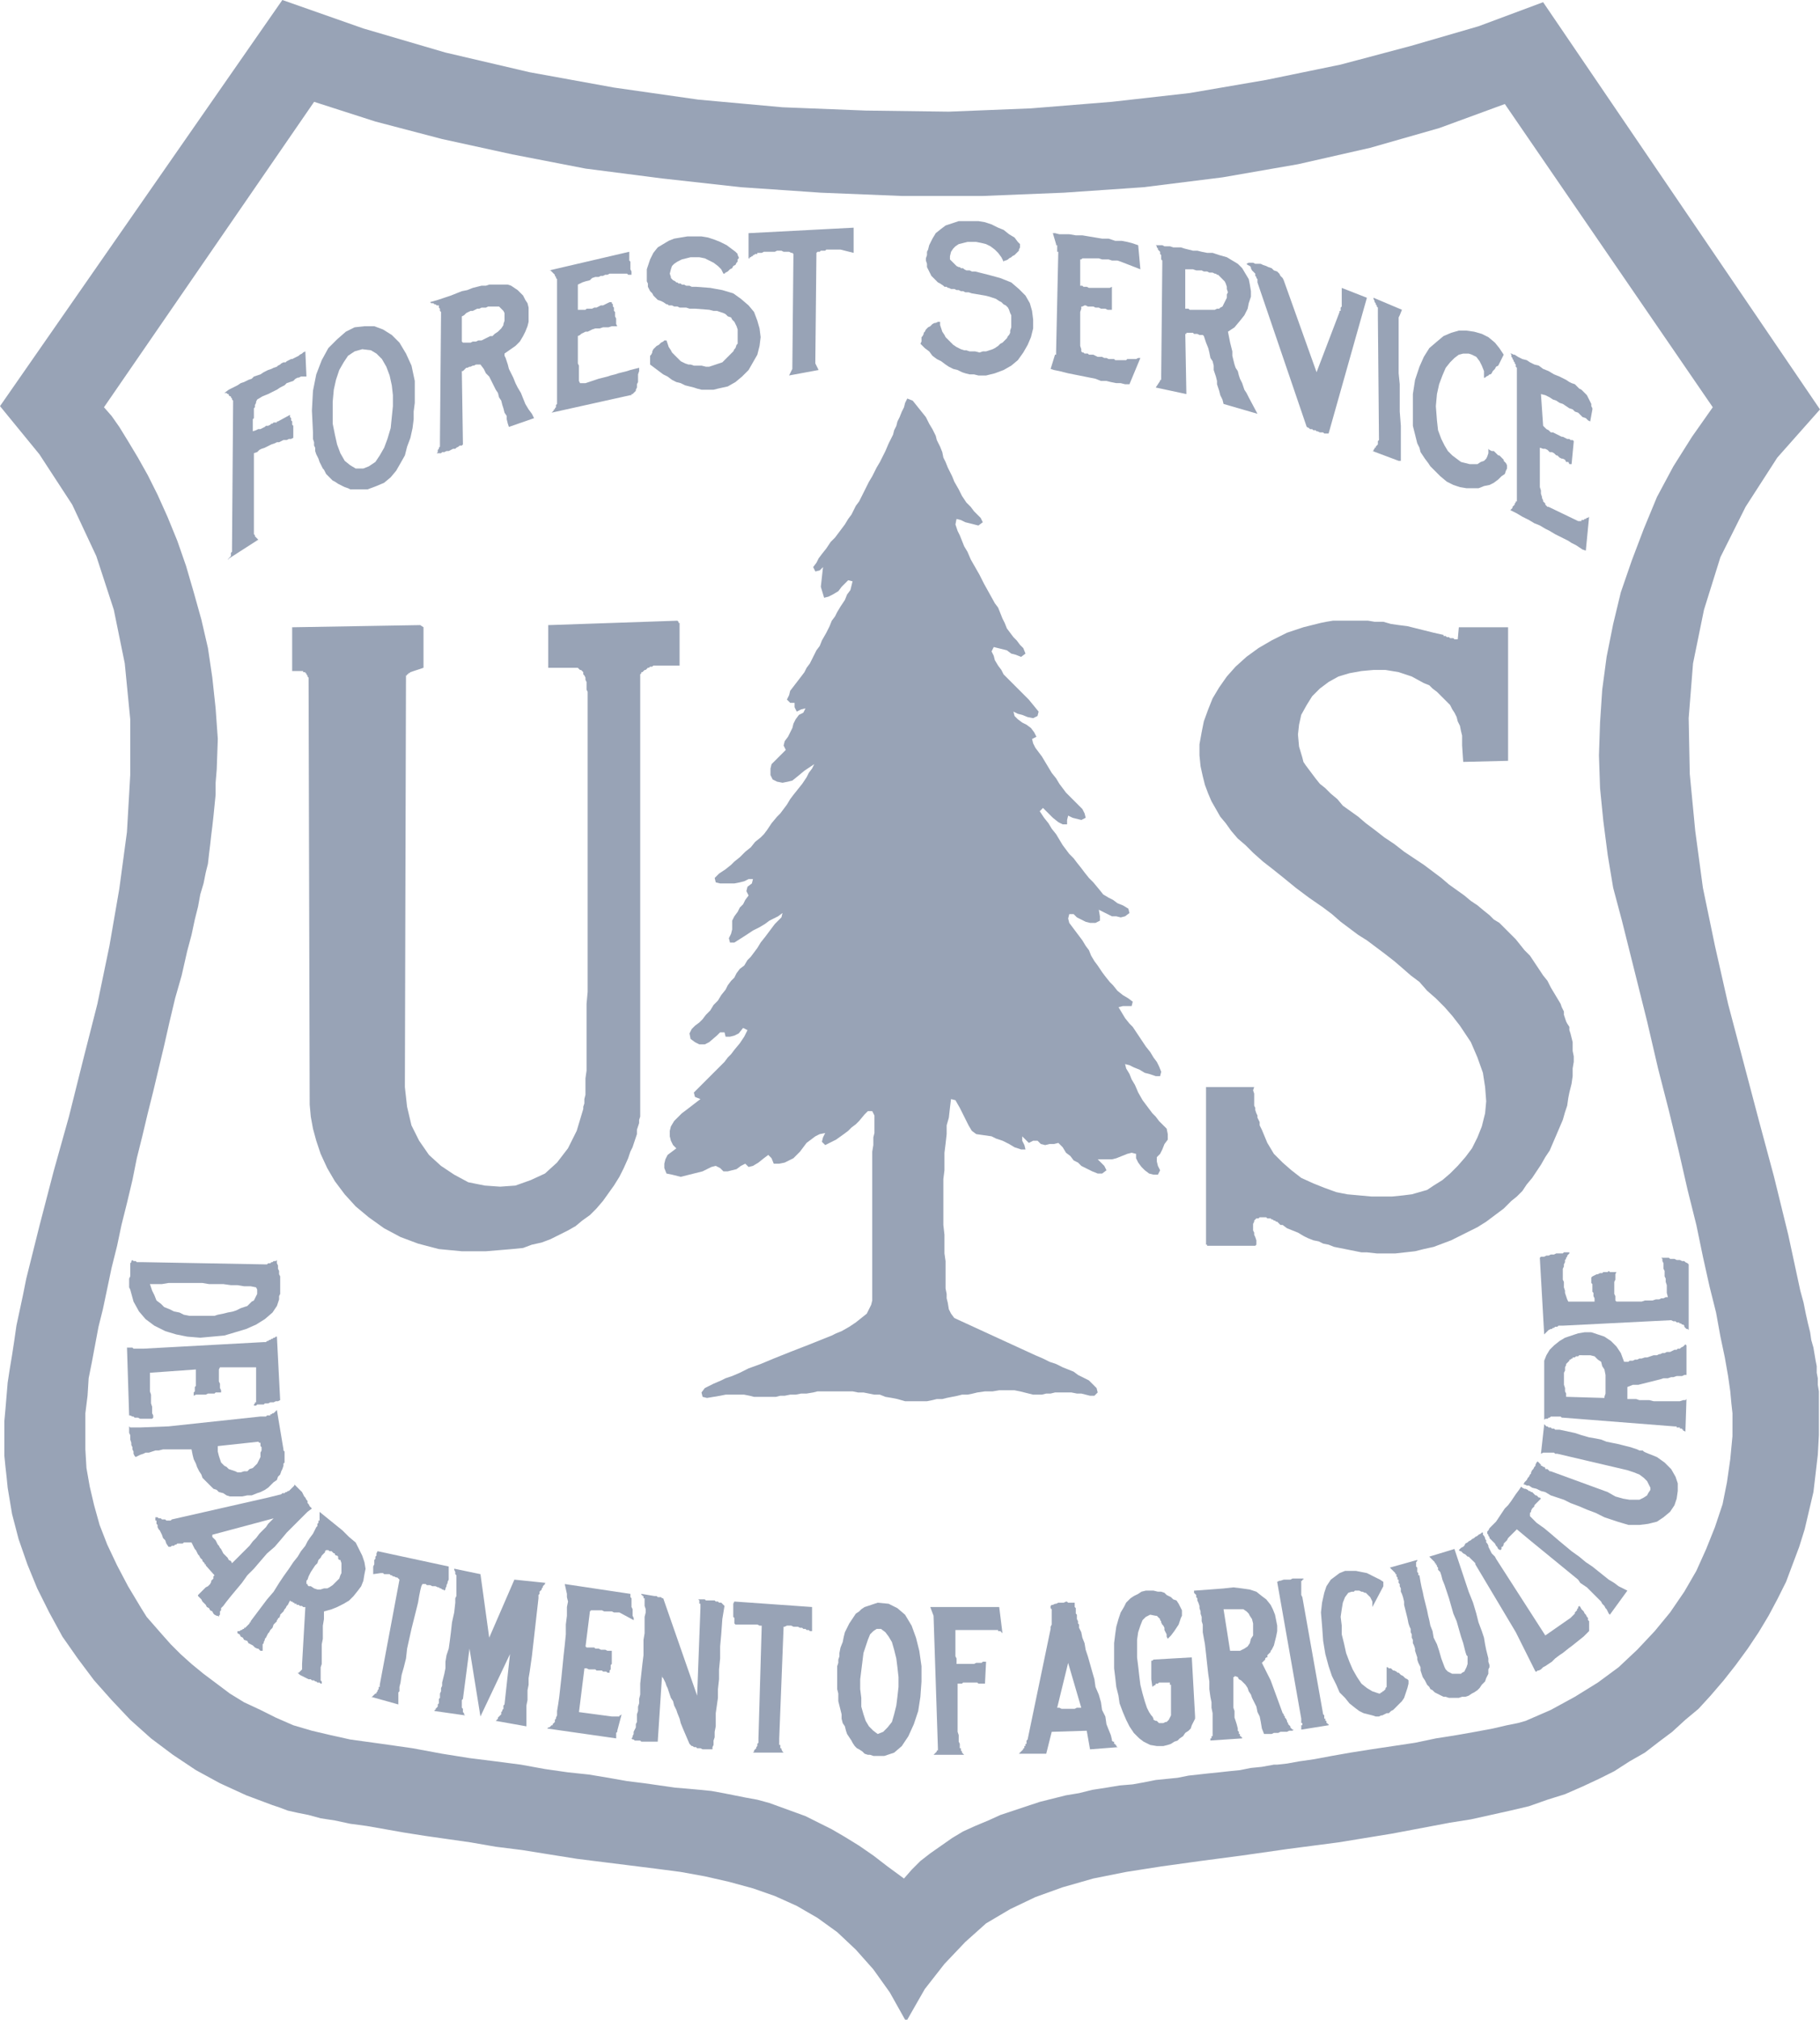
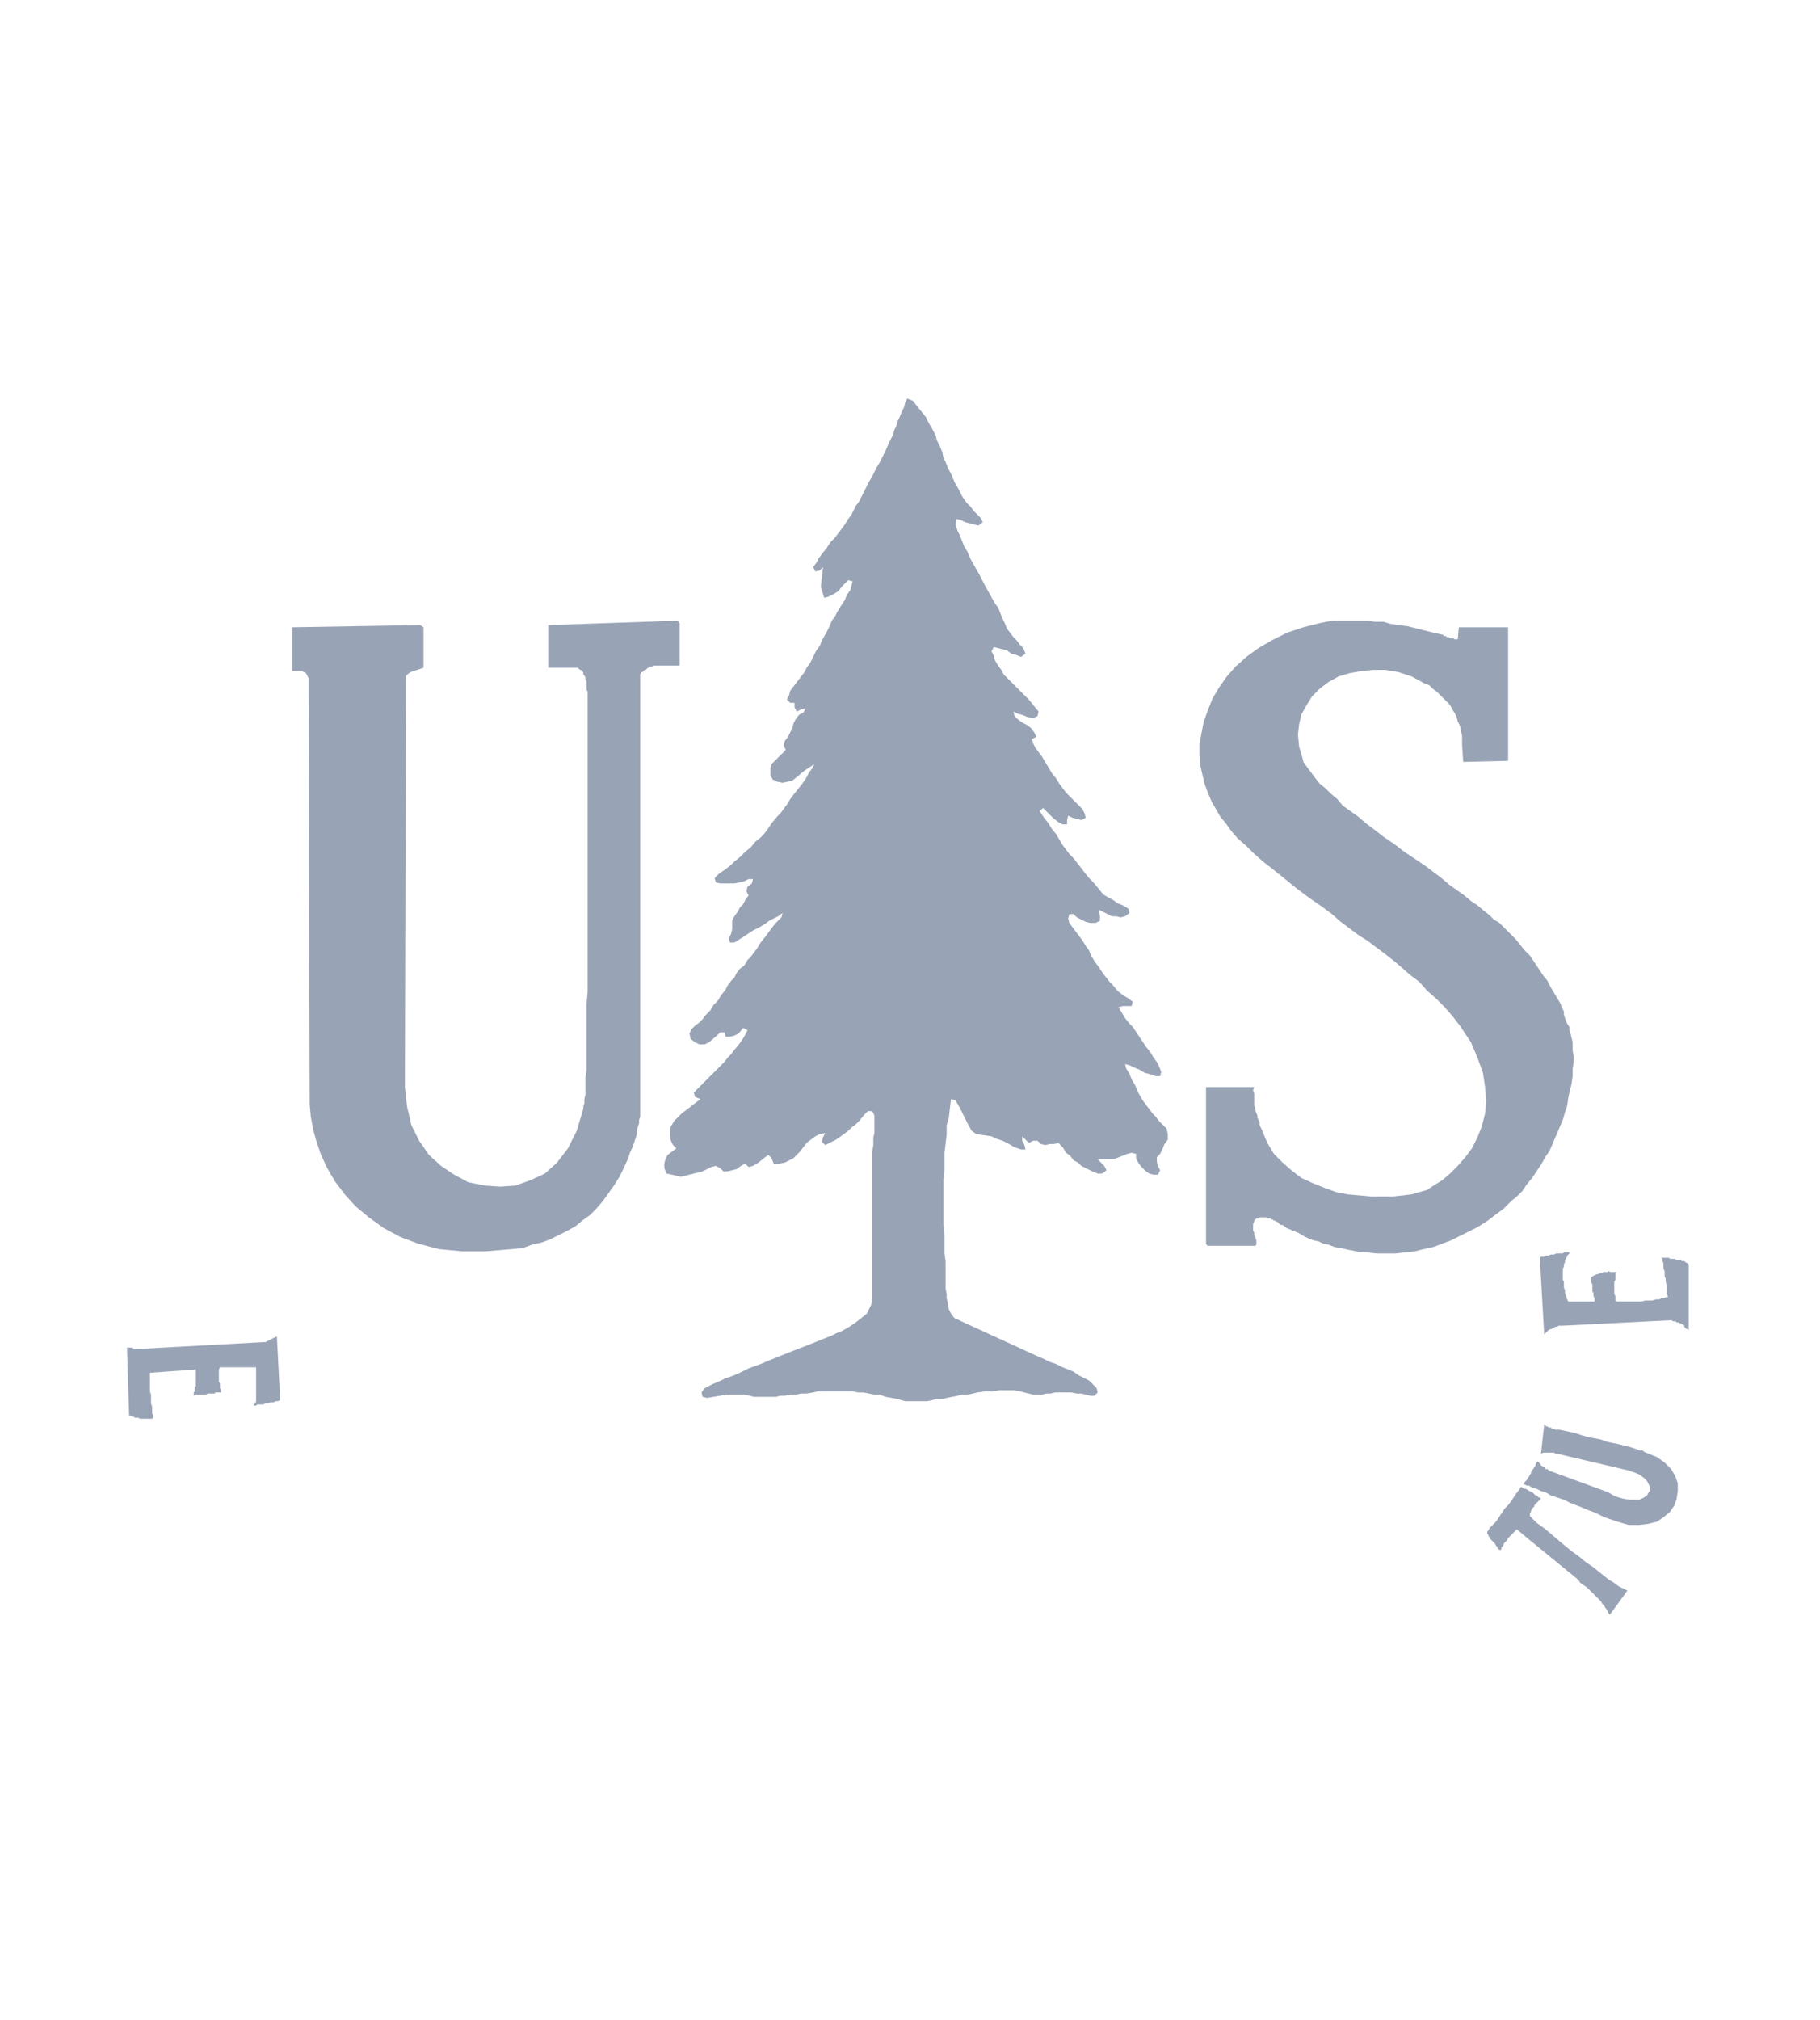
<svg xmlns="http://www.w3.org/2000/svg" height="121.545" width="109.555">
  <g fill="#98a3b6" fill-rule="evenodd">
-     <path d="m104.285 86.432-.132 1.384-.198 1.383-.263 1.318-.461 1.383-.527 1.317-.593 1.318-.725 1.252-.856 1.251-.923 1.12-1.053 1.12-1.121 1.054-1.251.923-1.383.856-1.45.791-1.515.659-.461.131-.659.132-.856.198-1.054.197-1.12.198-1.252.198-1.252.263-1.317.198-1.318.197-1.252.198-1.119.197-1.055.198-.922.132-.724.132-.593.065h-.198l-.725.132-.658.066-.659.132-.659.066-.593.066-.659.066-.593.066-.593.065-.658.132-.659.066-.659.066-.659.132-.724.131-.791.066-.79.132-.857.132-.79.198-.791.131-.791.198-.79.198-.79.263-.791.263-.791.264-.724.329-.791.33-.724.329-.659.395-.659.462-.659.461-.593.461-.527.527-.461.527-.988-.725-.856-.659-.857-.592-.856-.528-.791-.461-.79-.395-.791-.395-.724-.264-.725-.263-.725-.264-.725-.197-.724-.132-.659-.132-.659-.131-.724-.132-.659-.066-.725-.066-.79-.066-.923-.132-.922-.132-1.054-.131-1.12-.198-1.186-.197-1.252-.132-1.383-.198-1.449-.264-1.515-.197-1.582-.198-1.647-.263-1.778-.33-1.845-.263-1.91-.264-1.186-.263-1.12-.264-1.12-.329-1.054-.461-.922-.461-.988-.461-.857-.527-.79-.593-.791-.593-.724-.593-.659-.593-.593-.593-.527-.593-.461-.527-.461-.527-.33-.527-.79-1.317-.659-1.252-.593-1.252-.461-1.186-.33-1.185-.263-1.12-.198-1.12-.066-1.12v-2.174l.132-1.054.066-1.054.198-.989.197-1.054.198-1.054.263-1.054.264-1.251.263-1.252.33-1.318.263-1.251.33-1.318.329-1.383.264-1.318.329-1.317.329-1.384.33-1.317.329-1.384.33-1.383.329-1.45.329-1.383.396-1.384.329-1.449.264-.988.197-.922.198-.791.132-.725.197-.658.132-.659.132-.527.066-.593.065-.527.066-.593.066-.527.066-.593.066-.659.066-.658v-.725l.066-.791.066-1.844-.132-1.845-.198-1.844-.263-1.779-.396-1.713-.461-1.647-.461-1.581-.527-1.515-.593-1.45-.593-1.317-.593-1.186-.592-1.054-.593-.988-.527-.857-.462-.658-.461-.527 12.649-18.38 3.689 1.186 4.018 1.054 4.217.922 4.414.856 4.611.593 4.743.527 4.81.33 4.874.197h4.875l4.875-.197 4.809-.33 4.744-.593 4.545-.79 4.348-.988 4.15-1.186 3.953-1.449 12.517 18.248-1.252 1.779-1.12 1.778-.988 1.845-.79 1.91-.725 1.911-.659 1.91-.461 1.91-.395 1.977-.264 1.976-.131 1.977-.066 1.976.066 1.976.197 1.977.264 2.042.329 1.976.527 1.977.791 3.162.724 2.898.659 2.833.659 2.569.593 2.438.527 2.306.527 2.108.395 1.91.395 1.779.396 1.581.263 1.449.264 1.252.197 1.12.132.922.066.725.066.593zm5.138-3.491-.065-.33v-.395l-.066-.329-.066-.396-.066-.395-.132-.461-.066-.461-.131-.527-.132-.593-.132-.659-.198-.725-.724-3.359-.857-3.492-.922-3.426-.922-3.491-.923-3.492-.79-3.491-.725-3.492-.461-3.425-.329-3.426-.066-3.36.263-3.294.659-3.228.988-3.162 1.515-3.03 1.911-2.965 2.569-2.898-16.667-24.507-3.887 1.449-4.084 1.186-4.216 1.12-4.48.922-4.612.791-4.677.527-4.875.395-4.941.198-5.007-.066-5.006-.198-5.073-.461-5.073-.725-5.072-.922-5.073-1.186-4.941-1.449-4.875-1.713-16.996 24.441 2.371 2.898 1.977 3.031 1.449 3.096 1.054 3.228.659 3.228.329 3.36v3.36l-.197 3.425-.461 3.426-.593 3.426-.725 3.491-.856 3.36-.857 3.426-.922 3.294-.857 3.294-.79 3.162-.198.988-.197.922-.198.922-.132.923-.131.856-.132.791-.132.856-.066.791-.066.79-.066.725v2.108l.066.659.066.593.066.658.264 1.582.395 1.515.527 1.515.593 1.449.724 1.449.791 1.45.922 1.317.988 1.318 1.054 1.186 1.12 1.186 1.252 1.12 1.318.988 1.383.922 1.449.79 1.581.725 1.582.593.395.132.527.197.593.132.659.132.724.198.857.131.922.198.988.132 1.12.197 1.12.198 1.252.198 1.383.197 1.384.198 1.515.263 1.581.198 1.647.264 1.647.263 1.581.198 1.581.197 1.581.198 1.515.198 1.449.263 1.45.33 1.449.395 1.318.461 1.317.593 1.252.725 1.186.856 1.12 1.054 1.054 1.186.988 1.383.922 1.647h.132l1.054-1.844 1.186-1.516 1.251-1.317 1.252-1.12 1.449-.856 1.516-.725 1.647-.593 1.844-.527 1.976-.395 2.109-.33 2.371-.329 2.504-.33 2.766-.395 3.031-.395 3.228-.527 3.491-.659 1.252-.198 1.186-.263 1.186-.264 1.12-.263 1.12-.395 1.054-.33 1.054-.461.988-.461.922-.461.922-.593.923-.527.856-.659.79-.593.791-.724.791-.659.724-.791.791-.922.725-.922.724-.989.659-.988.593-.988.527-.988.527-1.054.395-1.054.396-1.054.329-1.054.263-1.12.264-1.12.132-1.12.131-1.12.066-1.186v-2.635l-.066-.395z" />
    <path d="m59.685 68.382-.922-.132-.264-.197-.197-.33-.527-1.054-.264-.461-.264-.066-.065.527-.066.593-.132.461v.527l-.066.593-.066.527v1.054l-.066.527v2.767l.066.593v1.12l.066.461v1.647l.066.329v.264l.066.263.066.396.131.263.198.264 4.875 2.24.461.197.396.198.395.132.395.197.659.264.264.197.658.33.461.461.066.264-.197.197h-.264l-.527-.132h-.263l-.33-.065h-.988l-.263.065h-.264l-.264.066h-.527l-.79-.197-.33-.066h-.922l-.395.066h-.461l-.461.066-.264.065-.329.066h-.33l-.263.066-.659.132-.264.066h-.329l-.263.065-.33.067h-1.317l-.462-.132-.329-.066-.395-.066-.33-.132h-.329l-.659-.131h-.329l-.33-.066h-2.108l-.263.066-.395.065h-.33l-.329.066h-.33l-.329.066h-.264l-.263.066h-1.317l-.264-.066-.329-.066h-1.12l-.33.066-.79.132-.264-.066-.066-.263.198-.264.527-.264.461-.197.264-.132.395-.132.461-.197.527-.264.725-.263.79-.33.988-.395 1.186-.461 1.318-.527.263-.132.33-.132.461-.263.395-.264.659-.527.263-.527.066-.263v-8.96l.066-.395v-.461l.066-.264v-1.054l-.132-.263h-.263l-.198.197-.329.396-.198.197-.263.198-.198.198-.263.197-.462.33-.658.329-.198-.198.066-.263.132-.264-.33.066-.263.132-.527.395-.396.527-.395.396-.527.263-.329.066h-.33l-.132-.329-.197-.198-.264.198-.329.263-.329.198-.264.066-.198-.198-.263.132-.264.197-.527.132h-.263l-.198-.198-.263-.131-.264.066-.527.263-1.317.33-.527-.132-.33-.066-.131-.33v-.263l.065-.264.132-.263.527-.395-.198-.198-.131-.263-.066-.264v-.329l.066-.264.197-.329.461-.461.264-.198.856-.659-.329-.132-.066-.263 1.845-1.845.197-.263.198-.198.198-.263.329-.396.264-.395.197-.395-.263-.132-.264.329-.263.132-.264.066h-.263l-.066-.263h-.264l-.197.197-.462.395-.263.132h-.329l-.264-.132-.264-.197-.065-.33.132-.263.197-.198.264-.197.197-.198.198-.263.263-.264.198-.329.263-.264.198-.329.264-.33.131-.263.198-.264.198-.197.131-.264.198-.263.264-.198.197-.329.198-.198.395-.527.198-.329.263-.33.593-.79.396-.396.065-.263-.263.197-.527.264-.264.198-.329.197-.395.198-.396.263-.724.462h-.264l-.066-.264.132-.263.066-.264v-.527l.132-.264.197-.263.132-.264.198-.197.131-.264.198-.263-.132-.264.066-.263.264-.198.066-.263h-.264l-.263.131-.264.066-.329.066h-.857l-.263-.066-.066-.263.263-.264.396-.263.329-.264.198-.197.329-.264.329-.329.33-.264.263-.329.33-.264.197-.197.198-.264.263-.395.33-.395.197-.198.396-.527.197-.33.198-.263.527-.659.264-.395.131-.264.198-.263.132-.264-.593.396-.395.329-.33.264-.263.066-.33.065-.329-.065-.264-.132-.131-.264v-.395l.065-.264.857-.856-.132-.264.066-.263.198-.264.263-.527.066-.263.132-.263.197-.264.264-.132.132-.263-.264.065-.263.132-.132-.263v-.264h-.264l-.197-.197.132-.264.065-.263.659-.857.198-.263.132-.264.197-.263.396-.791.197-.263.132-.33.263-.461.198-.395.132-.329.197-.264.132-.264.198-.329.263-.395.132-.33.198-.263.131-.527-.263-.066-.395.395-.198.264-.329.197-.264.132-.263.066-.198-.659.132-1.186-.198.198-.263.066-.132-.264.198-.263.131-.264.198-.263.263-.33.264-.396.263-.262.593-.791.198-.329.198-.264.263-.527.198-.263.593-1.186.197-.329.264-.527.197-.33.33-.659.197-.461.264-.527.066-.264.132-.263.065-.263.132-.264.132-.329.132-.264.066-.263.131-.264.33.132.791.988.197.395.198.33.197.395.066.264.198.395.131.329.066.329.132.264.132.33.263.527.132.329.264.461.197.395.264.396.263.263.198.264.396.395.131.263-.264.198-.79-.198-.264-.131-.263-.066-.066.329.132.395.132.264.263.659.198.329.197.461.527.923.264.526.659 1.186.197.264.264.659.132.263.131.33.396.527.197.197.198.264.198.197.131.33-.263.197-.33-.131-.263-.066-.264-.198-.79-.197-.132.263.132.264.066.263.197.329.198.264.132.263 1.515 1.516.593.724-.066.264-.264.131-.329-.065-.329-.132-.264-.066-.263-.132.065.264.198.198.264.197.263.132.264.197.197.264.132.263-.263.132.065.264.132.263.395.527.593.988.264.33.197.329.396.527.988.989.132.263.066.263-.264.132-.527-.132-.264-.131-.065.263v.264h-.264l-.263-.132-.33-.264-.593-.592-.197.197.263.395.264.33.197.329.264.33.395.658.395.527.264.264.198.263.263.33.198.263.263.33.264.263.329.396.264.329.329.198.263.131.264.198.329.132.33.197.066.264-.264.197-.263.066-.264-.066h-.263l-.791-.395.066.395v.264l-.264.132h-.329l-.263-.066-.527-.264-.198-.197h-.264l-.066.263.066.264.791 1.054.198.329.197.264.132.329.198.329.197.264.264.395.198.264.263.329.197.198.264.329.329.264.33.197.263.198-.066.263h-.527l-.263.066.395.659.264.33.197.197.791 1.186.263.329.198.33.198.263.131.263.132.33-.066.264h-.263l-.396-.133-.263-.065-.329-.198-.33-.131-.263-.132-.264-.066.066.264.198.328.131.33.198.33.198.461.263.461.593.791.198.197.197.264.462.461.065.329v.33l-.197.263-.132.33-.132.263-.197.198v.263l.065.264.132.263-.132.264h-.263l-.264-.066-.263-.198-.198-.197-.197-.264-.132-.263v-.264l-.264-.066-.263.066-.659.264-.263.065h-.857l.395.396.132.263-.263.198h-.264l-.329-.132-.659-.329-.197-.198-.264-.132-.198-.263-.263-.198-.198-.329-.263-.264-.264.066h-.263l-.264.066-.263-.066-.198-.197h-.264l-.263.131-.395-.395v.264l.131.263.066.264h-.263l-.396-.132-.329-.198-.395-.197-.395-.132zm-20.554-28.262-.066.066h-.066l-.066.066-.066.066h-.065l-.066.066-.066.066h-.066v.065l-.066.066v26.615l-.066.198v.197l-.066.198-.065.198v.263l-.066.198-.066.197-.066.198-.066.198-.132.263-.066.198-.065.197-.264.593-.264.527-.329.527-.329.461-.33.462-.395.461-.395.395-.461.329-.396.33-.461.263-.527.264-.527.263-.527.198-.593.132-.527.197-.659.066-1.581.132h-1.449l-1.383-.132-1.252-.329-1.054-.395-.988-.527-.923-.659-.79-.659-.659-.725-.593-.79-.461-.791-.395-.856-.264-.791-.197-.724-.132-.725-.066-.725-.066-25.495v-.197l-.066-.066v-.066l-.066-.066v-.066h-.065v-.065h-.132v-.066h-.659v-2.636l7.708-.131.197.131v2.438l-.79.264-.066.065h-.066v.066h-.066v.066h-.066v.198l-.066 24.572.132 1.186.264 1.12.461.922.593.857.724.658.791.528.856.461.988.197.923.066.922-.066.922-.329.857-.395.725-.659.658-.857.527-1.054.395-1.317v-.132l.066-.198v-.263l.066-.264v-.988l.066-.461v-4.019l.066-.724v-18.051l-.066-.132v-.461l-.066-.131v-.132l-.066-.132-.066-.066v-.131l-.065-.066-.066-.066h-.066l-.066-.066-.066-.066h-1.779v-2.569h.066l7.708-.264.066.066v.066h.066v2.569h-1.581l-.066.066h-.066zm54.548 28.196-.198.461-.197.461-.264.396-.263.461-.264.395-.263.395-.33.396-.263.395-.33.329-.329.264-.461.461-.527.395-.527.395-.527.33-.527.263-.527.264-.527.263-.527.198-.527.198-.593.131-.527.132-.593.066-.593.066h-1.12l-.593-.066h-.329l-.33-.066-.329-.066-.33-.066-.329-.066-.329-.065-.33-.132-.329-.066-.264-.132-.329-.066-.329-.131-.264-.132-.329-.198-.33-.132-.329-.131-.264-.198h-.131l-.066-.066-.066-.066-.066-.066h-.066l-.066-.066h-.066l-.065-.065h-.066l-.066-.066h-.198l-.066-.066h-.395l-.066.066h-.132l-.066.066-.065.065v.066l-.066.132v.395l.066.132v.132l.065.132.066.197v.264l-.066.066h-2.898v-.066h-.066v-9.487h2.899l-.066.198.066.198v.724l.065.132v.132l.066.197.066.132v.132l.066.132.066.131v.198l.066.132.066.132.329.79.395.659.527.527.527.461.593.461.725.33.659.263.724.264.659.131.725.066.725.066h1.251l.659-.066.527-.066.461-.131.461-.132.396-.264.527-.329.461-.395.461-.461.461-.527.395-.527.33-.659.263-.659.198-.791.066-.724-.066-.857-.132-.856-.329-.922-.396-.923-.658-.988-.461-.593-.462-.527-.527-.527-.527-.461-.461-.527-.527-.395-.527-.461-.461-.396-.593-.461-.527-.395-.527-.395-.527-.33-.527-.395-.527-.395-.527-.461-.527-.396-.856-.593-.791-.593-.725-.592-.658-.527-.593-.462-.593-.527-.461-.461-.462-.395-.395-.461-.329-.461-.33-.395-.263-.462-.264-.461-.197-.461-.198-.527-.132-.527-.131-.593-.066-.659v-.659l.131-.724.132-.659.264-.725.263-.658.395-.659.462-.659.527-.593.658-.593.725-.527.791-.461.922-.461.988-.33 1.054-.263.33-.066.395-.066h2.108l.395.066h.527l.461.132.462.066.527.066.527.132.527.131.527.132.593.132v.066h.131l.066.066h.132l.066.065h.197l.066.066h.198l.066-.725h2.964v8.038l-2.701.066-.066-.989v-.593l-.065-.263-.066-.329-.132-.264-.066-.264-.132-.263-.131-.198-.132-.263-.198-.198-.197-.197-.198-.198-.198-.198-.263-.197-.198-.198-.329-.132-.725-.395-.79-.263-.791-.132h-.725l-.724.066-.725.131-.659.198-.593.329-.527.396-.461.461-.329.527-.33.593-.131.593-.066.593.066.724.197.659.066.264.132.197.198.264.197.263.198.264.263.329.33.264.329.329.395.329.33.396.461.329.461.33.461.395.527.395.593.461.593.396.593.461.593.395.593.395.527.395.527.396.461.395.461.329.461.33.395.329.396.264.395.329.329.263.264.264.329.198.264.263.197.198.264.263.263.264.264.329.264.33.329.329.263.395.264.395.263.396.264.329.198.395.197.33.198.329.197.33.066.197.132.264v.197l.066.198.066.198.066.132.131.197v.198l.066.197.066.264.066.263v.528l.066.329v.329l-.066.395v.462l-.066.461-.132.527-.065.329-.066.461-.132.396-.132.461-.197.461zm-1.582 20.422.066-.066v-.066l.066-.132.066-.065.066-.132.066-.066v-.066l.065-.132.066-.066v-.065.065l.066.066.066.066.066.066v.066h.066l.066.066h.066l.065.066v.066h.132l.066.065.066.066h.066l3.426 1.252.461.264.461.131.395.066h.593l.264-.132.197-.131.066-.132.132-.198v-.131l-.132-.264-.066-.132-.197-.197-.264-.198-.329-.132-.396-.132-4.216-.988h-.132l-.066-.066h-.658l-.132.066.198-1.779.065.066.066.066h.066l.066.066h.132l.066.066h.131l.066.066h.264l.922.198.395.131.462.132.395.066.329.066.33.132.329.066.329.065.264.066.263.066.264.066.198.066.197.066.132.066h.197l.067.065.131.066.659.264.461.329.395.396.264.461.132.395v.461l-.066.461-.132.396-.264.395-.395.329-.395.264-.527.132-.527.065h-.659l-.659-.197-.79-.264-.527-.263-.527-.198-.461-.198-.527-.197-.396-.198-.395-.132-.395-.131-.33-.198-.263-.066-.264-.132-.263-.065-.198-.132h-.131l-.132-.066h-.066l.066-.132.066-.066.066-.066.065-.131.066-.066zm-80.371-5.27.066-.066v-.988l-2.767.197v1.121l.066.197v.527l.066.198v.395l.066.132v.132l-.066.065h-.725l-.132-.065h-.197l-.066-.066h-.066l-.132-.066h-.066l-.131-4.15v.065h.329l.066.066h.593l7.246-.395h.132l.066-.066h.066l.066-.066h.066l.065-.066h.066l.066-.066h.066l.066-.065h.066l.197 3.82-.131.066h-.132l-.132.066h-.197l-.132.066h-.198l-.066.066h-.395l-.066.066h-.132v-.066l.066-.066v-.066h.066v-2.108h-2.174l-.066.132v.724l.066.132v.264l.066.132v.131h-.329l-.066.066h-.395l-.132.066h-.593l-.132.066v-.198l.066-.065v-.198zm84.127-5.732v-.461l-.066-.066v-.329l.066-.066.132-.066.131-.066h.066l.132-.066h.132l.066-.066h.263l.066-.066.066.066h.395l-.066.132v.329l-.065.132v.725l.065.132v.263l.066.066h1.516l.197-.066h.461l.198-.066h.198l.131-.066h.132l.132-.066h.132l-.066-.263v-.461l-.066-.198v-.198l-.066-.131v-.33l-.066-.131v-.33l-.066-.132v-.131l-.066-.066h.461l.066.066h.264l.132.066h.197l.132.065h.132l.065.066.132.066.066.066v3.953l-.066-.066h-.065l-.067-.066-.065-.066v-.066l-.066-.066h-.066l-.066-.066h-.066l-.066-.065h-.131l-.066-.066h-.132l-.132-.066-6.522.329h-.263l-.066.066h-.132l-.066.066h-.066l-.066.066h-.065l-.132.066-.066.066-.066.065-.066.066-.066.066-.263-4.611.066-.066h.197l.132-.066h.132l.132-.066h.197l.132-.066h.395l.066-.066h.329v.066l-.065.066-.066.066v.066l-.066.066v.066l-.066.066v.131l-.066.132v.132l-.066.132v.658l.066.132v.329l.066.198v.132l.066.198.066.197.066.132h1.581v-.198l-.066-.131v-.198zm-3.756 11.99.066.066h.066l.066.066.066.066.066.066h.065l.066.066.066.065h.066l.066.066-.066.066-.066.066-.066.066-.066.066-.065.066-.066.066v.065l-.066.066-.066.066-.066.132v.066l-.066.066v.197l.395.396.462.329.395.329.461.396.395.329.396.329.461.33.395.329.395.264.33.263.329.264.329.263.33.198.263.198.264.131.263.132-1.054 1.449-.066-.065-.065-.132-.066-.132-.066-.066-.066-.132-.132-.132-.066-.131-.131-.132-.132-.132-.132-.131-.132-.132-.197-.198-.132-.132-.198-.131-.197-.132-.132-.198-2.899-2.371-.79-.659-.132.132-.066.066-.066.065-.132.132-.066.066-.065.066-.066.132-.066.066-.066.065-.066.066v.066l-.066.132h-.066v.132l-.066.066-.131-.066-.066-.132-.066-.066-.066-.132-.066-.066-.066-.065-.066-.066-.066-.066-.065-.066v-.066l-.066-.066v-.066l-.066-.066v-.131l.066-.066.066-.132.131-.132.132-.131.132-.132.132-.198.131-.197.132-.198.132-.198.198-.197.197-.264.132-.198.132-.197.197-.264.132-.197.066.066.132.065h.066l.131.066.066.066z" />
-     <path d="m88.606 93.876-.066-.066-.066-.066-.066-.066h-.066l-.066-.066-.065-.066-.132-.065-.066-.066-.066-.066h-.066l-.066-.066.066-.066.066-.066.132-.066.066-.066.066-.131.131-.066.066-.066.132-.066.066-.066.132-.066.066-.066.131-.065.066-.066.132-.066.066-.066h.066v.132l.066.066.066.131v.066l.065.066v.132l.066.066.066.131v.066l.066.132.066.132.066.132.131.131.066.066.066.132 2.965 4.612 1.515-1.054.066-.066.066-.066.066-.066.066-.066v-.066l.065-.066.066-.066v-.066l.066-.065v-.066l.066-.066.066.066.066.131.066.066.066.066.065.132.066.066.066.132.066.066v.131l.066.066v.593l-.329.329-.33.264-.329.263-.264.198-.329.264-.198.131-.263.198-.198.198-.198.131-.197.132-.132.066-.132.132-.132.066h-.065l-.066.066h-.066l-1.186-2.372-2.437-4.085v-.065l-.066-.066-.066-.066zm-12.715-77.999.132.066.197.066.132.066.198.066.132.131.197.066.132.132.066.132.132.131.065.132 1.977 5.534 1.383-3.623v-.066h.066v-.198l.066-.066v-1.12l1.515.593-2.306 8.169h-.263l-.066-.066h-.198l-.132-.066h-.065l-.066-.066h-.132l-.066-.065h-.131l-.066-.066-.132-.066-2.965-8.696v-.198l-.066-.066v-.065l-.065-.066v-.132l-.066-.066-.066-.066-.066-.066-.066-.131v-.066l-.066-.066-.132-.066-.065-.066.131-.066h.264l.132.066h.131zm-45.851 87.42.066-.066.066-.066v-.132l.066-.065v-.066l.066-.066v-.198l.065-.066.33-3.03-1.779 3.755-.659-4.085-.395 3.031-.066.066v.461l.066.066v.197l.066.066v.066l.066.066-1.845-.263v-.066h.066v-.066l.066-.066.066-.066v-.132l.066-.066v-.263l.066-.066v-.263l.065-.132v-.198l.066-.132v-.197l.066-.264.066-.263.066-.33v-.395l.066-.395.132-.396.065-.461.066-.527.066-.593.132-.593.066-.592v-.264l.066-.132v-1.251l-.066-.066v-.132l-.066-.132v-.066l1.581.33.527 3.821 1.515-3.492 1.911.198h-.066v.066l-.066.065-.066.066v.066l-.066.066v.066l-.066.066-.066.066v.131l-.065.067v.197l-.396 3.492-.066.461-.065.461-.066.395v.396l-.066.329v.593l-.066.329v1.252l-1.845-.329.066-.066.066-.066v-.066zm27.867-80.898-.264-.132-.263-.066-.264-.131-.197-.132-.263-.198-.264-.132-.264-.197-.197-.264-.264-.197-.263-.264.065-.132v-.263l.066-.066.066-.132v-.066l.066-.065.066-.132.066-.066.066-.066.132-.066.065-.066.066-.066.132-.066h.066l.132-.065h.131v.197l.067.198.065.198.132.197.066.132.132.132.131.131.132.132.066.066.198.132.131.066.132.066.198.065h.132l.197.066h.33l.263.066.198-.066h.197l.198-.066.198-.065.131-.066.198-.132.132-.132.132-.066.131-.131.132-.132.066-.132.066-.066.066-.132v-.131l.066-.198v-.725l-.066-.131-.066-.198-.066-.132-.132-.132-.132-.065-.132-.132-.131-.066-.198-.132-.197-.066-.198-.066-.264-.065-.79-.132-.198-.066h-.197l-.132-.066h-.132l-.132-.066h-.131l-.132-.066h-.198l-.132-.066h-.065l-.066-.066h-.132l-.066-.065-.198-.132-.131-.066-.132-.132-.132-.132-.132-.131-.065-.132-.066-.132-.066-.132-.066-.131v-.198l-.066-.198v-.131l.066-.198v-.198l.066-.131.066-.264.197-.395.198-.33.33-.263.263-.198.395-.131.395-.132h1.186l.395.066.396.131.395.198.329.132.33.263.329.198.198.263.066.066.066.066v.198l-.066.132v.066l-.066.065-.132.132-.066.066-.132.066-.065.066-.132.066-.066.066-.132.065h-.066l-.066.066-.132-.263-.197-.264-.198-.197-.263-.198-.264-.132-.263-.066-.33-.066h-.527l-.263.066-.264.066-.197.132-.132.132-.132.197-.066.264v.198l.066.065.066.066.066.066.066.066.066.066.066.066.131.066h.066l.066.066h.132l.066.065.132.066h.197l.132.066h.198l.79.198.725.197.659.264.461.395.395.396.263.461.132.461.066.527v.527l-.132.527-.197.461-.264.461-.329.461-.395.33-.462.263-.527.198-.527.131h-.461l-.264-.065h-.263l-.263-.066zm-16.14.922-.264-.066-.263-.066-.264-.131-.263-.066-.263-.132-.264-.198-.263-.131-.264-.198-.264-.198-.263-.197v-.527l.066-.066.066-.132v-.066l.065-.132.066-.066.066-.065.066-.066.132-.066.066-.066.066-.066.132-.066.065-.066h.132l.066.198.066.198.132.197.066.132.131.132.132.132.132.131.131.132.132.066.132.066.198.066h.131l.198.066h.461l.264.065h.197l.198-.065.198-.066.197-.066.198-.066.132-.132.132-.132.131-.131.132-.132.132-.132.066-.132.065-.066.066-.197.066-.066v-.856l-.066-.198-.066-.132-.065-.132-.132-.131-.066-.132-.198-.066-.132-.132-.131-.066-.198-.065-.198-.066h-.197l-.264-.066-.856-.066h-.33l-.197-.066h-.395l-.132-.066h-.198l-.131-.066h-.198l-.066-.066h-.066l-.197-.131-.132-.066-.198-.066-.132-.132-.132-.132-.065-.132-.132-.131-.066-.132-.066-.132v-.197l-.066-.132v-.725l.066-.197.132-.396.197-.395.264-.329.33-.198.329-.198.329-.131.395-.066.396-.066h.856l.395.066.396.132.329.131.396.198.263.198.263.197.132.132v.066l.066.132v.066l-.066.065v.132l-.066.066-.066.132-.131.066-.066.131-.132.066-.066.066-.066.066-.132.066-.065.066h-.066l-.132-.264-.198-.197-.263-.198-.264-.132-.263-.131-.329-.066h-.528l-.263.066-.264.065-.263.132-.198.132-.131.132-.066.197-.066.264.066.197v.066l.066.066.065.066.132.066.066.066h.066l.066.066h.131l.066.066h.132l.132.066h.197l.132.065h.264l.856.066.725.132.659.197.461.33.461.395.329.396.198.526.132.462.066.527-.066.527-.132.527-.264.461-.263.461-.395.395-.396.33-.461.263-.593.132-.263.066h-.725l-.263-.066zm8.3-8.301h-.329l-.066.066h-.264l-.066.066h-.131l-.066.066-.066 6.522v.131l.197.396-1.778.329.197-.395v-.132l.066-6.785-.066-.066h-.066l-.131-.066h-.33l-.131-.066h-.264l-.132.066h-.658l-.132.066h-.264v.066h-.131l-.066.065h-.066v.066h-.066l-.066.066h-.066v.066h-.066v-1.515l6.325-.33v1.516l-.791-.198h-.395zm36.299 86.828-.132-.132-.131-.066-.066-.131-.132-.132-.066-.132-.066-.132-.132-.197-.066-.198-.065-.198v-.197l-.066-.132-.066-.132-.066-.197v-.132l-.066-.198-.066-.197v-.132l-.066-.198-.066-.132v-.197l-.066-.132v-.198l-.065-.131v-.198l-.066-.132-.066-.197-.066-.33-.066-.263-.066-.264-.066-.263v-.198l-.065-.264-.066-.197-.066-.132v-.198l-.066-.131v-.132l-.066-.066v-.197h-.066v-.132l-.066-.066v-.132h-.066v-.066l-.066-.066-.065-.065-.066-.067-.066-.065-.066-.066 1.647-.461v.065l-.066.066v.264l.066.066v.263l.066.066v.132h.066l.066.395.065.33.066.263.066.329.066.264.066.264.066.263.066.329.066.264.066.329.131.33.066.395.198.395.131.396.132.461.198.527.066.132.066.065.066.066.131.066.132.066h.527l.066-.066.132-.066.066-.131.065-.132.066-.198v-.461l-.066-.066-.065-.198-.066-.263-.066-.264-.132-.395-.132-.461-.131-.461-.198-.461-.132-.461-.132-.462-.131-.395-.132-.395-.132-.329-.066-.264-.066-.198-.066-.065-.065-.067v-.131l-.066-.066v-.066l-.066-.066v-.066h-.066v-.066l-.066-.066-.066-.065-.066-.066-.065-.066-.066-.066 1.515-.461.329.988.264.791.263.79.264.659.197.659.132.527.198.527.132.395.065.395.066.33.066.263.066.264v.197l.066.198v.132l-.066.132v.263l-.132.264-.066.197-.197.198-.132.197-.132.132-.197.132-.132.066-.198.132-.197.066h-.198l-.198.065h-.593l-.197-.065h-.132l-.132-.066-.132-.066-.131-.066zm3.755-74.509.066.066h.066l.066.066.066.066.065.066.066.066v.065l.066.066.066.066.066.132v.198l-.066.131-.066.198-.197.132-.198.197-.264.198-.263.132-.33.066-.329.131h-.725l-.395-.065-.395-.132-.395-.198-.396-.329-.197-.198-.198-.198-.198-.197-.131-.198-.198-.263-.132-.198-.131-.198-.066-.263-.132-.264-.066-.263-.066-.264-.066-.263-.066-.264v-1.91l.132-.857.264-.79.263-.593.33-.527.461-.395.395-.33.461-.197.461-.132h.461l.462.066.461.132.395.197.395.33.264.329.263.395-.066.132-.065.132-.066.132-.066.131-.066.132-.132.066-.066.132-.066.066-.066.065-.065.132-.066.066h-.066l-.066.066-.132.066-.066.066h-.066v-.396l-.131-.329-.132-.263-.198-.264-.263-.132-.198-.066h-.329l-.264.066-.263.198-.264.263-.263.33-.198.461-.198.527-.131.593-.066.725.066.856.066.593.197.527.198.395.197.329.264.264.263.198.264.197.264.066.263.066h.461l.198-.132.197-.066.132-.131.066-.132.066-.198v-.263l.066.065.132.066h.131l.066.066.066.066zm-50.594 68.711.066.066h.197l.066.066h.066l2.042 5.863.198-5.27v-.264h-.066v-.198l-.066-.065h.395l.066.065h.528l.065.066h.132l.066.066h.132l.066.066.065.066.066.066-.131.79-.066.923-.066.724v.725l-.066.659v.593l-.066.593v.526l-.066.462-.066.461v.791l-.065.329v.329l-.067.198v.263l-.065.132v.132h-.593l-.132-.066h-.198l-.066-.066h-.131l-.066-.066h-.066l-.066-.066-.066-.065-.395-.923-.132-.329-.066-.264-.132-.329-.065-.198-.132-.263-.066-.264-.132-.198-.066-.197-.066-.198-.065-.197-.066-.132-.066-.198-.066-.131-.066-.132-.066-.066v-.132l-.263 4.019h-.988l-.066-.066h-.33l-.066-.066h-.065l-.066-.066.066-.066v-.066l.065-.132v-.131l.066-.132.066-.132v-.197l.066-.132v-.461l.066-.198v-.263l.066-.198v-.263l.066-.264v-.659l.066-.593.065-.593.066-.527v-.922l.066-.395v-.988l.066-.264v-.198l-.066-.197v-.461h-.066v-.132h-.066v-.066h-.065v-.066l.79.132h.066zm-6.061-71.543v-.132l.066-.066v-7.51l-.066-.066v-.066l-.066-.065v-.066l-.066-.066-.066-.066-.066-.066-.065-.066h-.066l4.809-1.12v.527l.066.066v.461l.066.132v.198h-.198l-.066-.066h-1.054l-.132.066h-.131l-.132.066h-.132l-.132.065h-.197l-.198.066-.132.132-.263.066-.198.066-.263.132v1.515h.461l.066-.066h.329l.132-.066h.132l.131-.066.132-.066h.132l.132-.066.131-.065.132-.066h.132v.066l.066.065v.132l.066.066v.198l.065.066v.263l.066.132v.329l.066.132h-.329l-.198.066h-.329l-.198.066h-.263l-.198.066-.132.066-.132.065h-.131l-.132.066-.132.066-.066.066-.131.066v1.647l.065.132v.922l.066.132h.33l.198-.066.197-.066.198-.066.197-.066.264-.066.263-.066.198-.066.263-.065.198-.066.264-.066.263-.066.198-.066.263-.066.264-.066v.198l-.066.198v.461l-.066.132v.197l-.066.132v.066l-.066.066-.066.066-.065.065h-.066v.066h-.066l-4.744 1.054.066-.065.066-.066v-.066h.066v-.066zm33.137-1.581h-.329l-.33-.132-.329-.066-.33-.066-.329-.066-.329-.065-.33-.066-.263-.066-.264-.066-.329-.066-.198-.066.264-.856h.065v-.198l.132-5.995h-.066v-.395h-.066v-.066l-.197-.659h.132l.263.066h.593l.395.066h.396l.395.066.395.066.396.066h.395l.395.132h.395l.33.065.263.066.198.066.197.066.132 1.449-1.186-.461-.197-.066h-.33l-.197-.065h-.395l-.198-.066h-.988l-.066.066h-.066v1.581h.132l.065.065h.198l.132.066h1.252l.131-.066v1.384h-.263l-.132-.066h-.263l-.132-.066h-.198l-.132-.066h-.329l-.132-.066h-.066l-.131.066h-.066v.132l-.066.198v2.042l.066.198v.131l.066.066h.065l.066.066h.198l.066.066h.263l.132.066.132.066h.264l.131.066h.132l.132.065h.329l.066.066h.659l.066-.066h.527l.131-.065h.132l-.658 1.581h-.264l-.264-.066h-.263l-.33-.066zm-33.466 80.964.066-.066h.066v-.066l.066-.066.066-.066v-.131l.065-.066v-.066l.066-.132v-.263l.066-.396.066-.461.066-.593.066-.593.066-.658.065-.659.066-.593.066-.659v-.593l.066-.527v-.527l.066-.329-.066-.264v-.197l-.132-.593 3.953.593v.197l.066.066v.527l.066.132v.395l.066.132v.132l-.857-.462h-.329l-.132-.065h-.461l-.132-.066h-.659l-.065.066-.264 2.108.066.066h.461l.066.065h.197l.132.067h.264l.131.065h.264v.791l-.066.066v.263l-.066.066v.132h-.132l-.065-.066h-.198l-.066-.066h-.329l-.066-.066h-.395l-.132-.066h-.132l-.329 2.636 1.976.263h.461v-.066h.066l.066-.066-.263.988v.066l-.066.066v.33l-4.151-.593.066-.066h.066zm50.792-3.36.132.066.066.066h.066l.065.066.066.066.132.065.066.066.066.066.132.066.065.066v.198l-.065.263-.066.198-.066.197-.066.198-.132.198-.132.131-.131.132-.132.132-.132.132-.132.066-.131.131h-.132l-.132.066-.132.066h-.066l-.131.066h-.198l-.198-.066-.263-.066-.264-.066-.263-.131-.264-.198-.329-.264-.264-.329-.329-.329-.198-.461-.263-.528-.198-.592-.197-.725-.132-.791-.066-.922-.066-.791.066-.592.132-.593.132-.395.263-.396.264-.198.263-.197.329-.132h.659l.33.066.329.066.264.132.263.132.264.131.197.132v.264l-.659 1.251v-.329l-.065-.132-.066-.132-.066-.066-.066-.065-.132-.132h-.066l-.131-.066h-.066l-.132-.066h-.264l-.065.066h-.132l-.198.066-.198.263-.131.33-.066.395-.066.461.066.527v.527l.132.527.131.593.198.527.198.461.263.461.264.396.329.263.329.198.396.132h.066l.065-.066h.066v-.066h.066l.066-.066.066-.066v-.066l.066-.066v-1.186h.066l.066.066h.131l.066.066.066.066zm-70.029-67.064v-.197l.066-.067v-.263l.066-8.696v-.132l-.066-.066v-.065l-.066-.066v-.066h-.066l-.066-.066v-.066h-.066l-.066-.066h-.131l.263-.197.264-.132.263-.132.198-.132.198-.065.263-.132.198-.066.131-.132.198-.066.198-.066.197-.131.132-.066.132-.066.198-.066.131-.066.198-.066.066-.066.132-.066.065-.065.132-.066h.132l.066-.066.132-.066.131-.066h.066l.132-.066.132-.066.131-.066.066-.065.132-.066.066-.066.132-.066.066 1.515h-.33l-.132.066h-.065l-.132.066-.132.132-.198.066-.197.065-.132.132-.263.132-.198.132-.264.131-.263.132-.33.132-.329.197-.066.132v.066l-.066.132v.132l-.066.066v.593l-.065.065v.725l.197-.066.132-.066h.132l.131-.066.132-.066.066-.065h.132l.132-.066.066-.066h.065l.066-.066h.198v-.066h.066l.724-.395v.132l.066.066v.131l.066.066v.198l.066.066v.724l-.132.066h-.131l-.132.066h-.198l-.132.066-.131.066h-.132l-.132.066-.197.066-.132.065-.132.066-.132.066-.197.066-.132.066-.132.132-.198.066v4.875l.066.066v.065l.066.066.066.066.066.066-1.845 1.186h.066v-.066l.066-.066zm80.174-5.863h-.066l-.132-.066-.132-.132h-.065l-.132-.131-.132-.066h-.132l-.131-.132-.132-.066h-.132l-.197-.066v2.372l.065.197v.198l.066.198v.066l.066.131v.066l.066.066.066.066v.066l.066.066.066.066h.065l1.779.856h.198v-.066h.132l.065-.066h.066l.066-.066h.066l.066-.066-.198 2.043-.197-.066-.198-.132-.198-.132-.263-.131-.198-.132-.263-.132-.264-.132-.263-.131-.33-.198-.263-.132-.329-.197-.33-.132-.329-.198-.396-.198-.329-.197-.395-.198.066-.066.066-.065v-.066l.065-.066.066-.066v-.066l.066-.066v-.066h.066v-8.037l-.066-.066v-.132l-.066-.065v-.066l-.066-.066v-.066l-.065-.066v-.066l-.066-.066v-.131l-.066-.066h.066l.131.066h.066l.198.131.132.066.131.066.264.066.197.132.264.131.264.066.263.198.329.132.33.197.329.132.395.198.198.132.132.065.198.066.131.132.132.132.132.066.132.131.131.132.066.066.066.132.066.131.066.132.066.132v.132l.066.132v.065l-.132.725-.132-.066-.132-.132-.197-.065-.132-.132-.132-.132-.197-.066-.132-.132-.198-.065-.198-.132-.197-.132-.198-.066-.197-.132-.198-.066-.198-.131-.263-.132-.264-.066.132 1.911.132.131.066.066.131.066.132.132h.132l.132.066.131.065.132.067.132.065h.066l.132.066.132.066h.131l.066.066h.132l.066.066-.132 1.383h-.132l-.066-.132h-.132l-.065-.131zm-22.399 76.419-.132.132-.197.132-.132.197-.198.132-.132.132-.197.066-.198.131-.197.066-.264.066h-.395l-.396-.066-.395-.197-.263-.198-.33-.329-.263-.396-.198-.395-.197-.461-.198-.527-.066-.461-.132-.527-.066-.593-.065-.527v-1.516l.065-.526.066-.461.132-.462.132-.395.197-.329.132-.264.264-.263.197-.132.264-.132.197-.132.264-.065h.461l.264.065h.197l.198.066.132.132.263.132.132.132.198.065.131.198.066.132.066.132.066.131v.33l-.066.131-.066.198-.066.198-.131.197-.132.198-.198.264-.197.197-.066-.132v-.131l-.066-.132-.066-.132v-.132l-.066-.131-.066-.066-.066-.132v-.066l-.065-.066v-.066l-.066-.066-.066-.065-.066-.066h-.066l-.33-.066-.263.132-.198.197-.131.33-.132.395-.066.461v1.054l.066.527.066.593.066.527.131.527.132.461.132.395.132.264.131.197.066.067.066.131v.066l.132.066h.066l.066.066.066.066h.263l.132-.066h.066l.066-.066.065-.066.066-.132.066-.132v-1.844h-.066v-.132h-.658l-.066.066h-.132v.066l-.132.066-.066.066-.066-.462v-1.119h.066l.066-.066 2.306-.132.198 3.558v.131l-.066.132-.066.132-.066.131zm-49.079-2.108h.066v-.066l.066-.066v-.066l.066-.066v-.131h.066v-.132l1.186-6.324-.066-.066-.066-.066h-.066l-.132-.066h-.066l-.066-.066h-.066l-.065-.066h-.33l-.066-.066h-.131l-.462.066v-.461l.066-.132v-.263l.066-.066v-.132l.066-.066v-.131l.066-.132 4.282.922v.791l-.066.131v.066l-.066.132v.066l-.066.131v.067l-.065.065-.066-.065h-.066l-.066-.067h-.066l-.066-.065h-.066l-.131-.066h-.198l-.132-.066h-.198l-.065-.066h-.198l-.066.132-.066.263-.066.33-.066.395-.131.527-.132.527-.132.527-.132.593-.132.593-.065.593-.132.527-.132.461-.066.461-.065.264v.263l-.066.066v.725l-1.647-.461h.066l.065-.066.066-.066zm22.926 3.228.066-.066v-.132l.066-.066v-.263l.198-6.785h-.132l-.132-.067h-1.318l-.065-.065v-.33l-.066-.066v-.79l.066-.132 4.677.33v1.449h-.132l-.066-.066h-.132l-.065-.066h-.132l-.066-.066h-.132l-.132-.066h-.263l-.132-.065h-.263l-.132.065h-.066l-.264 6.72v.395h.066v.198h.066v.066l.066.131.066.066h-1.845l.066-.066v-.065l.066-.066.066-.066zm12.121-1.845v.922l.066.198v.395l.066.132v.263h.066v.132l.066.066v.066l.065.066.066.066h.066-1.91l.066-.066.065-.066.066-.066v-.066h.066v-.132l-.263-7.971-.198-.527h4.151l.197 1.581-.066-.066-.066-.066h-.132v-.065h-2.569v1.581l.067.131v.33h1.053l.132-.066h.329l.066-.066h.198l-.066 1.318h-.395l-.066-.066h-.857l-.065.066h-.264v1.778zm20.752.461v-.066h-.066v-.263l-1.449-8.235.132-.066h.066l.197-.066h.395l.132-.066h.659v.066h-.066v.066h-.066v.857l.066.131 1.252 7.049.066.066v.198h.066v.132h.065v.131h.066v.066h.066v.066l-1.647.264v-.264h.066zm4.414-76.814v-.066l.066-.066.066-.066v-.197l.066-.066v-.066l-.066-7.378v-.527l-.066-.066v-.066l-.066-.066v-.066l-.066-.066v-.066l-.066-.131v-.066l1.713.724-.132.33-.066.131v3.36l.066.659v1.647l.066.856v2.109h-.132l-1.581-.594h.066v-.065l.066-.066v-.066zm-73.784 50.331.132.395.132.263.131.33.264.197.197.198.33.132.263.132.33.065.263.133.33.065h1.515l.197-.065.33-.066.263-.066.33-.065.197-.066.264-.132.198-.066.197-.065.132-.132.132-.132.131-.066.066-.132.066-.132.066-.132v-.262l-.066-.133-.329-.066h-.395l-.396-.066h-.395l-.46-.065h-.859l-.395-.066h-2.042l-.395.066h-.724zm7.642 1.318-.264.395-.46.395-.528.33-.593.263-.658.198-.659.197-.725.066-.725.065-.79-.065-.659-.132-.659-.198-.658-.329-.528-.395-.395-.462-.329-.593-.198-.724-.066-.132v-.528l.066-.132v-.791l.066-.065v-.066l.066-.065.066.065h.132l.065.066h.396l7.246.132h.198l.066-.066h.132l.065-.066h.066l.066-.066h.132l.066-.065v.198l.066.132v.197l.066.132v.198l.066.131v1.054l-.065.133v.197l-.066.198-.066.198zm-3.557 8.432v.33l.066.263.066.198.066.197.197.198.132.065.132.132.197.066.198.066.132.066h.197l.198-.066h.198l.13-.132.199-.066.132-.132.066-.065.066-.066.066-.132.065-.132.066-.132v-.264l.066-.132v-.197l-.066-.066v-.197h-.066l-.065-.066zm.725 3.03-.198-.065-.198-.132-.263-.066-.132-.132-.197-.066-.198-.197-.132-.132-.132-.132-.197-.198-.066-.197-.132-.198-.132-.263-.066-.198-.131-.263-.066-.263-.066-.33h-1.713l-.263.066h-.198l-.198.065-.197.066h-.198l-.132.066-.197.065-.132.066-.132.066-.066-.066-.066-.132v-.132l-.065-.132v-.132l-.066-.13v-.133l-.066-.198v-.264l-.066-.132v-.394l.066.065h.593l1.712-.065 5.534-.593h.33l.066-.066h.197v-.065h.066l.066-.066h.066l.066-.066.066-.065.065-.066.396 2.371v.066l.066.066v.658l-.066.065v.132l-.066.197-.066.132-.066.198-.132.132-.066.197-.197.134-.132.132-.198.197-.197.132-.264.132-.197.066-.33.132h-.263l-.33.065z" />
-     <path d="m16.47 91.373-3.69.988v.132l.132.132.065.065.066.132.066.132.066.066.066.132.066.066.066.132.066.13.065.067.132.132.066.066.066.132.132.065.066.132.065-.066.132-.131.132-.132.132-.132.197-.198.198-.197.198-.198.197-.263.198-.198.198-.263.197-.198.198-.197.132-.198.131-.132.132-.132.066-.066zm-3.295 5.929-.066-.065h-.066l-.13-.066-.067-.066-.066-.132-.132-.066-.066-.132-.132-.065-.065-.132-.066-.066-.132-.132-.066-.132-.066-.065-.066-.066-.066-.066v-.065l.066-.066.066-.066.066-.065.066-.066.066-.066.066-.065.066-.066.131-.066.066-.065.066-.066.066-.132v-.065l.066-.066.066-.066v-.132l.066-.066-.527-.592v-.066h-.066v-.066l-.066-.065-.066-.066v-.066l-.066-.065-.066-.066-.066-.132-.066-.066-.065-.132-.066-.131-.066-.066-.066-.132-.066-.132-.066-.133h-.461l-.066.065h-.328l-.067.066h-.066l-.066.066h-.132l-.066.065h-.131l-.132-.197-.066-.198-.132-.132-.066-.197-.065-.132-.066-.132-.066-.066-.066-.132v-.132l-.066-.065v-.198h-.066v-.197l-.066-.066.066.066h.132l.066.065h.132l.065.066h.198l.066.066h.263l.066-.066 5.798-1.318.79-.197.066-.066h.132l.066-.065h.066l.065-.066h.066l.066-.066.066-.066.066-.065.066-.066.066-.066v-.065l.066.065.065.066.132.132.066.066.066.065.066.066.066.132.066.132.065.065.066.133.066.065v.132l.066.066.066.132.066.065.066.066-.264.198-.263.263-.264.263-.329.33-.395.395-.33.395-.395.46-.46.397-.397.46-.395.462-.395.395-.329.462-.33.395-.329.395-.264.33-.197.263-.066.066-.066.065v.131l-.066.066v.197l-.066.065v.066zm6.456-4.019-.066.066v.065l-.066.066-.131.132-.066.132-.131.132-.066.198-.133.131-.132.198-.13.198-.067.131-.066.132-.066.198-.066.066v.197h.067v.065l.066.066h.132l.197.132.198.065h.197l.198-.065h.198l.131-.066.197-.132.133-.132.132-.132.131-.13.066-.199.066-.132v-.593l-.066-.197h-.066l-.066-.066v-.131l-.066-.066h-.066l-.066-.066v-.065h-.066l-.066-.066-.066-.066h-.13l-.066-.065h-.133zm-.264 8.037h-.065l-.066-.065h-.132l-.066-.066h-.066l-.066-.066h-.13l-.067-.065h-.131l-.133-.066-.131-.066-.131-.066-.133-.065-.131-.132h.066l.066-.066.066-.065.066-.066v-.329l.197-3.425h-.132l-.066-.066h-.132l-.066-.066h-.132v-.065h-.13v-.066h-.067l-.066-.065h-.066l-.066-.066-.066.132-.065.132-.067.065-.066.132-.065.066-.066.132-.066.065-.066.066-.066.066v.065l-.066.132h-.065v.066l-.067.065v.066l-.064.066-.133.131-.066.197-.131.132-.066.132-.066.066-.066.132-.066.132-.065.065v.066l-.066.132v.066l-.067.065v.395h-.132l-.066-.065-.065-.066h-.066l-.131-.066-.133-.13-.132-.067-.13-.066-.066-.132-.198-.065-.067-.132-.132-.066-.065-.132-.131-.066v-.13h.132l.064-.067h.066l.066-.066h.066v-.066h.067l.066-.065.066-.066.066-.066.066-.065v-.066h.064v-.066l.99-1.317.395-.46.329-.528.264-.396.329-.46.264-.396.263-.33.197-.329.264-.33.132-.263.131-.197.197-.264.067-.132.066-.132.066-.132.066-.065v-.132l.066-.065v-.132h.066v-.525l1.383 1.12.395.394.395.33.198.395.197.395.133.396.066.395-.067.33-.066.394-.131.33-.198.263-.264.33-.263.263-.33.197-.394.198-.33.132-.461.132v.461l-.067.395v.791l-.066.33v1.185l-.065.197v.79l.066.065v.128zm33.401-3.293-.198.132-.197.197-.132.33-.132.395-.132.395-.065.527-.066.528-.066.527v.592l.066.528v.527l.131.46.132.396.198.33.263.263.264.198.33-.132.263-.264.263-.33.132-.46.132-.527.066-.527.066-.593v-.593l-.066-.593-.066-.527-.132-.527-.132-.461-.197-.33-.198-.263-.263-.198zm-.198 7.642-.197-.066h-.132l-.198-.066-.13-.131-.199-.132-.132-.066-.132-.132-.13-.197-.067-.132-.132-.198-.132-.198-.066-.197-.065-.263-.132-.198-.066-.263v-.264l-.066-.263-.066-.263-.066-.264v-.46l-.066-.264v-1.382l.066-.198v-.198l.066-.197v-.198l.066-.33.132-.33.066-.328.066-.263.131-.264.132-.263.132-.198.132-.197.131-.198.198-.132.132-.132.197-.132.198-.065.198-.066.197-.066.198-.065.66.065.526.264.461.395.395.659.263.724.198.79.132.923v.923l-.066.922-.132.856-.263.79-.33.725-.395.593-.46.395-.594.198h-.659zm11.727-5.6-.66 2.701h.132l.132.066h.79l.132-.066h.263l-.79-2.701zm.395-3.623v.263l.066.066v.329l.066.066v.263l.066.132v.132l.065.066v.198l.066.132.065.131.066.33.132.33.066.394.132.396.132.461.13.461.134.462.065.461.198.461.132.462.065.461.198.395.066.461.13.33.134.33.065.263v.066l.066.065h.066v.132h.065v.065h.066v.066l.065.065h.066l-1.712.133-.198-1.12-2.108.065-.33 1.318h-1.647l.066-.066.066-.066.066-.065.065-.066v-.066h.066v-.131h.065v-.131h.066v-.197l.066-.066 1.383-6.654v-.131l.066-.132v-.922l-.066-.065v-.131l.066-.066h.066l.132-.066h.065l.132-.066h.329l.132-.065h.066l.065.065h.397v-.003h.003zm8.959.394.395 2.505h.593l.264-.132.198-.132.132-.198.066-.263.131-.198v-.724l-.066-.263-.132-.198-.066-.132-.13-.132-.198-.132h-1.188zm1.12 7.775-1.975.132h.064v-.132h.067v-.131h.066v-1.382l-.066-.33v-.33l-.067-.328-.064-.462v-.461l-.067-.461-.066-.593-.064-.593-.067-.593-.132-.725v-.46l-.065-.198v-.263l-.066-.198v-.132l-.066-.197v-.132l-.066-.198-.064-.132v-.132l-.066-.065v-.132l-.067-.066-.064-.066v-.131l.921-.066.858-.066.591-.065.529.065.46.066.395.132.33.263.264.198.263.329.132.263.132.33.066.329.065.33v.33l-.066.329-.066.263-.066.264-.132.263-.065.065v.066l-.066.066-.066.065-.066.066v.132h-.064l-.066.065v.066l-.066.066-.066.065-.066.066.528 1.054.724 1.977.067.065v.066l.064.066v.065l.067.066.066.132v.066l.064.065v.066l.067.066.066.065v.066l.064.066.067.065h.066l-.066.066h-.198l-.132.065h-.394l-.133.066h-.263l-.133.066h-.461l-.131-.33-.066-.395-.066-.33-.132-.263-.066-.33-.131-.262-.132-.264-.066-.197-.133-.198-.065-.198-.131-.197-.132-.132-.133-.132-.131-.066-.066-.132-.198-.065v.065h-.066v1.845l.067.198v.395l.066.197.064.198.067.263v.132l.066.065v.132h.065v.131h.066v.065h.066l-.001.072zm20.357-23.058h-.066l-.065.066h-.132l-.066.066h-.131v.065h-.066l-.065.066h-.066v.065l-.066.066-.065.066-.066.065v.066l-.066.132v.198l-.065.131v.726l.065.197v.198l.066.132v.197l2.24.066h.065v-.066l.066-.197v-1.12l-.066-.329-.132-.198-.065-.263-.198-.132-.197-.197-.264-.066zm-2.174 3.887v-3.558l.132-.33.197-.329.264-.263.329-.263.33-.198.395-.132.395-.132.395-.065h.395l.395.131.396.132.395.264.329.33.264.394.197.527h.263l.066-.065h.197l.132-.066h.132l.132-.066h.132l.197-.065h.132l.198-.066.198-.066h.197l.132-.065h.066l.132-.066h.132l.13-.066h.199l.132-.065.132-.066h.132l.065-.066h.132l.066-.065.132-.066.065-.066.066-.065.066.065v1.779h-.132l-.132.065h-.329l-.198.066h-.132l-.197.066h-.264l-.197.065-.264.066-.263.066-.263.065-.264.066-.263.066h-.33l-.33.132v.724h.528l.197.066h.593l.263.065h1.581l.198-.065h.132l.065-.066-.065 1.977-.066-.066h-.066v-.066h-.065v-.066h-.132v-.065h-.197v-.066h-.131l-6.72-.527h-.066l-.065-.065h-.591l-.066.065h-.066l-.065.066h-.133zm-21.608-69.238v2.372h.198l.065.066h1.516l.132-.066h.132l.066-.066.132-.066.065-.132.066-.132.066-.13.065-.133v-.198l.066-.132-.066-.197v-.132l-.065-.198-.066-.13-.132-.133-.132-.132-.132-.132h-.065l-.066-.065h-.066l-.132-.066h-.198l-.131-.066h-.198l-.132-.066h-.329l-.198-.066zm4.348 8.696-2.042-.593-.066-.263-.131-.264-.066-.263-.066-.198-.065-.198v-.197l-.066-.264-.066-.197-.066-.198v-.264l-.065-.263-.132-.198-.066-.329-.065-.264-.133-.329-.131-.395-.066-.066h-.198l-.132-.066h-.197l-.066-.066h-.394v.066h-.066l.066 3.623-1.845-.395.263-.395v-.066h.066v-.264l.066-6.719v-.198l-.066-.066v-.263l-.066-.066v-.132l-.065-.066-.066-.066v-.066l-.066-.065v-.066l-.065-.066h.395l.132.066h.33l.197.065h.461l.198.066.263.066.263.066h.264l.263.066.329.066h.33l.395.132.462.131.329.198.329.198.264.263.197.33.198.33.066.328.065.396v.33l-.132.394-.065.33-.198.395-.263.33-.33.395-.395.263.066.33.065.33.066.262.066.264v.263l.065.264.066.263.066.198.132.198.065.263.066.198.132.263.066.198.066.198.13.197.133.264zm-45.72-6.456h-.593l-.132.066h-.263l-.132.066h-.132l-.13.066-.133.066h-.132l-.132.065-.13.066-.133.132-.132.066v1.515l.066.066h.461l.132-.066h.197l.132-.066h.198l.132-.066.131-.066.132-.065.132-.066h.132l.065-.066.066-.066.198-.132.132-.132.066-.065.131-.198v-.066l.066-.198v-.461l-.066-.131-.066-.066-.065-.066-.066-.066-.066-.066zm-3.755 8.828h.066l.066-.066v-.132l.066-.066v-.066l.065-.066v-.395l.066-7.576v-.132l-.066-.065v-.132l-.065-.066v-.132h-.132l-.066-.066h-.066l-.066-.066h-.132l-.065-.066.461-.131.395-.132.395-.132.33-.132.33-.131.328-.066.33-.132.263-.066.264-.066h.263l.198-.066h1.12l.198.066.197.132.198.132.197.197.132.132.132.264.132.197.066.264v.856l-.066.264-.132.329-.132.264-.197.329-.264.264-.659.46v.133l.066.13.066.199.066.198.066.263.132.264.131.263.132.329.132.264.197.329.132.33.132.329.198.33.197.263.132.264-1.515.527-.066-.198-.066-.264v-.197l-.132-.198-.066-.263-.065-.198-.066-.263-.132-.198-.066-.264-.132-.197-.132-.264-.13-.263-.133-.264-.198-.197-.13-.264-.199-.263h-.264l-.13.065h-.067l-.132.066h-.066l-.132.066h-.065l-.066.066-.066.066-.066.066h-.066v.066l.066 4.348-.066.066h-.132l-.066.065-.13.066-.067.066h-.132l-.132.066-.132.066h-.13l-.133.066h-.132l-.066.066zm-3.887-6.193-.527-.066-.46.132-.395.263-.264.396-.264.461-.198.593-.131.593-.067.724v1.318l.133.66.132.592.197.527.264.461.329.263.33.198h.46l.33-.132.395-.263.264-.396.264-.46.197-.528.197-.659.066-.658.067-.659v-.659l-.067-.593-.131-.593-.198-.527-.264-.46-.33-.33zm-.198 8.366h-1.053l-.131-.066-.198-.065-.133-.066-.131-.066-.131-.066-.198-.132-.133-.066-.131-.13-.131-.133-.133-.132-.066-.132-.066-.13-.066-.067-.066-.132-.065-.132-.066-.13-.066-.199-.066-.132-.066-.132-.066-.197v-.198l-.066-.132v-.197l-.066-.198v-.395l-.064-1.318.064-1.185.198-.989.33-.856.396-.725.527-.527.526-.46.527-.264.593-.066h.593l.527.197.527.33.462.461.395.66.33.723.197.923v1.317l-.067.527v.461l-.066.527-.13.593-.198.527-.133.527-.262.462-.264.461-.33.395-.395.33-.462.197-.527.197z" />
  </g>
</svg>